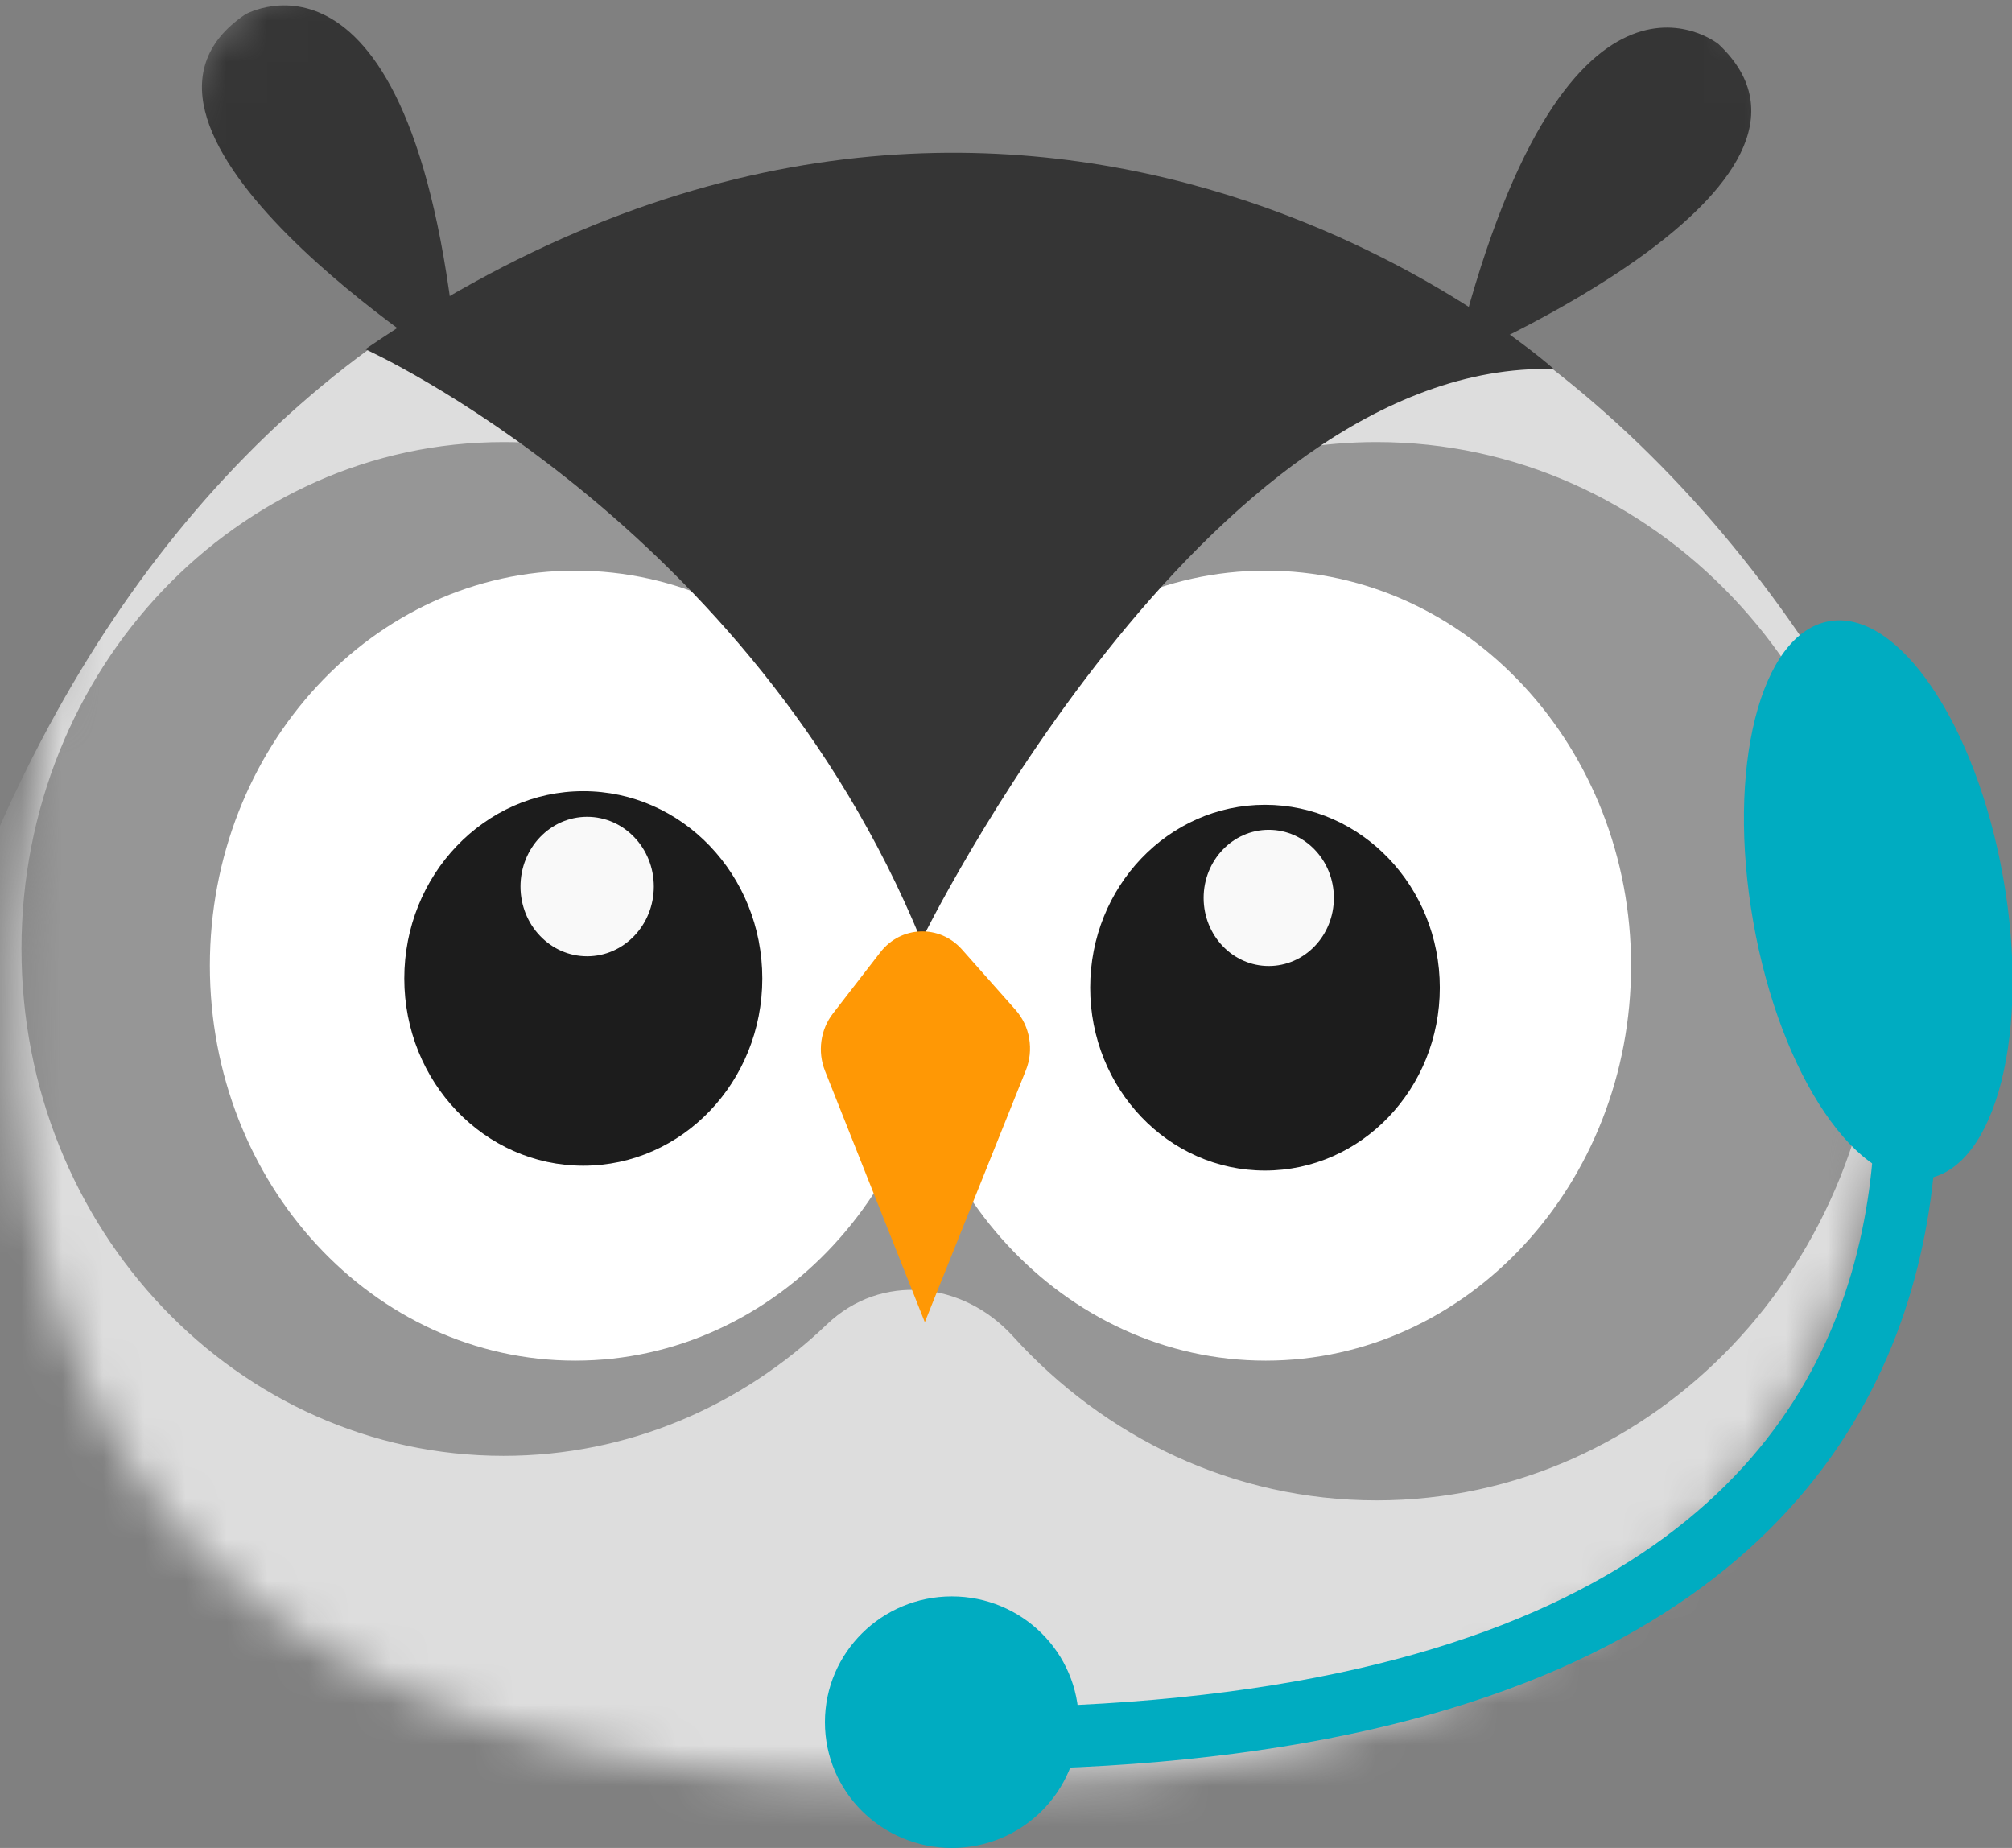
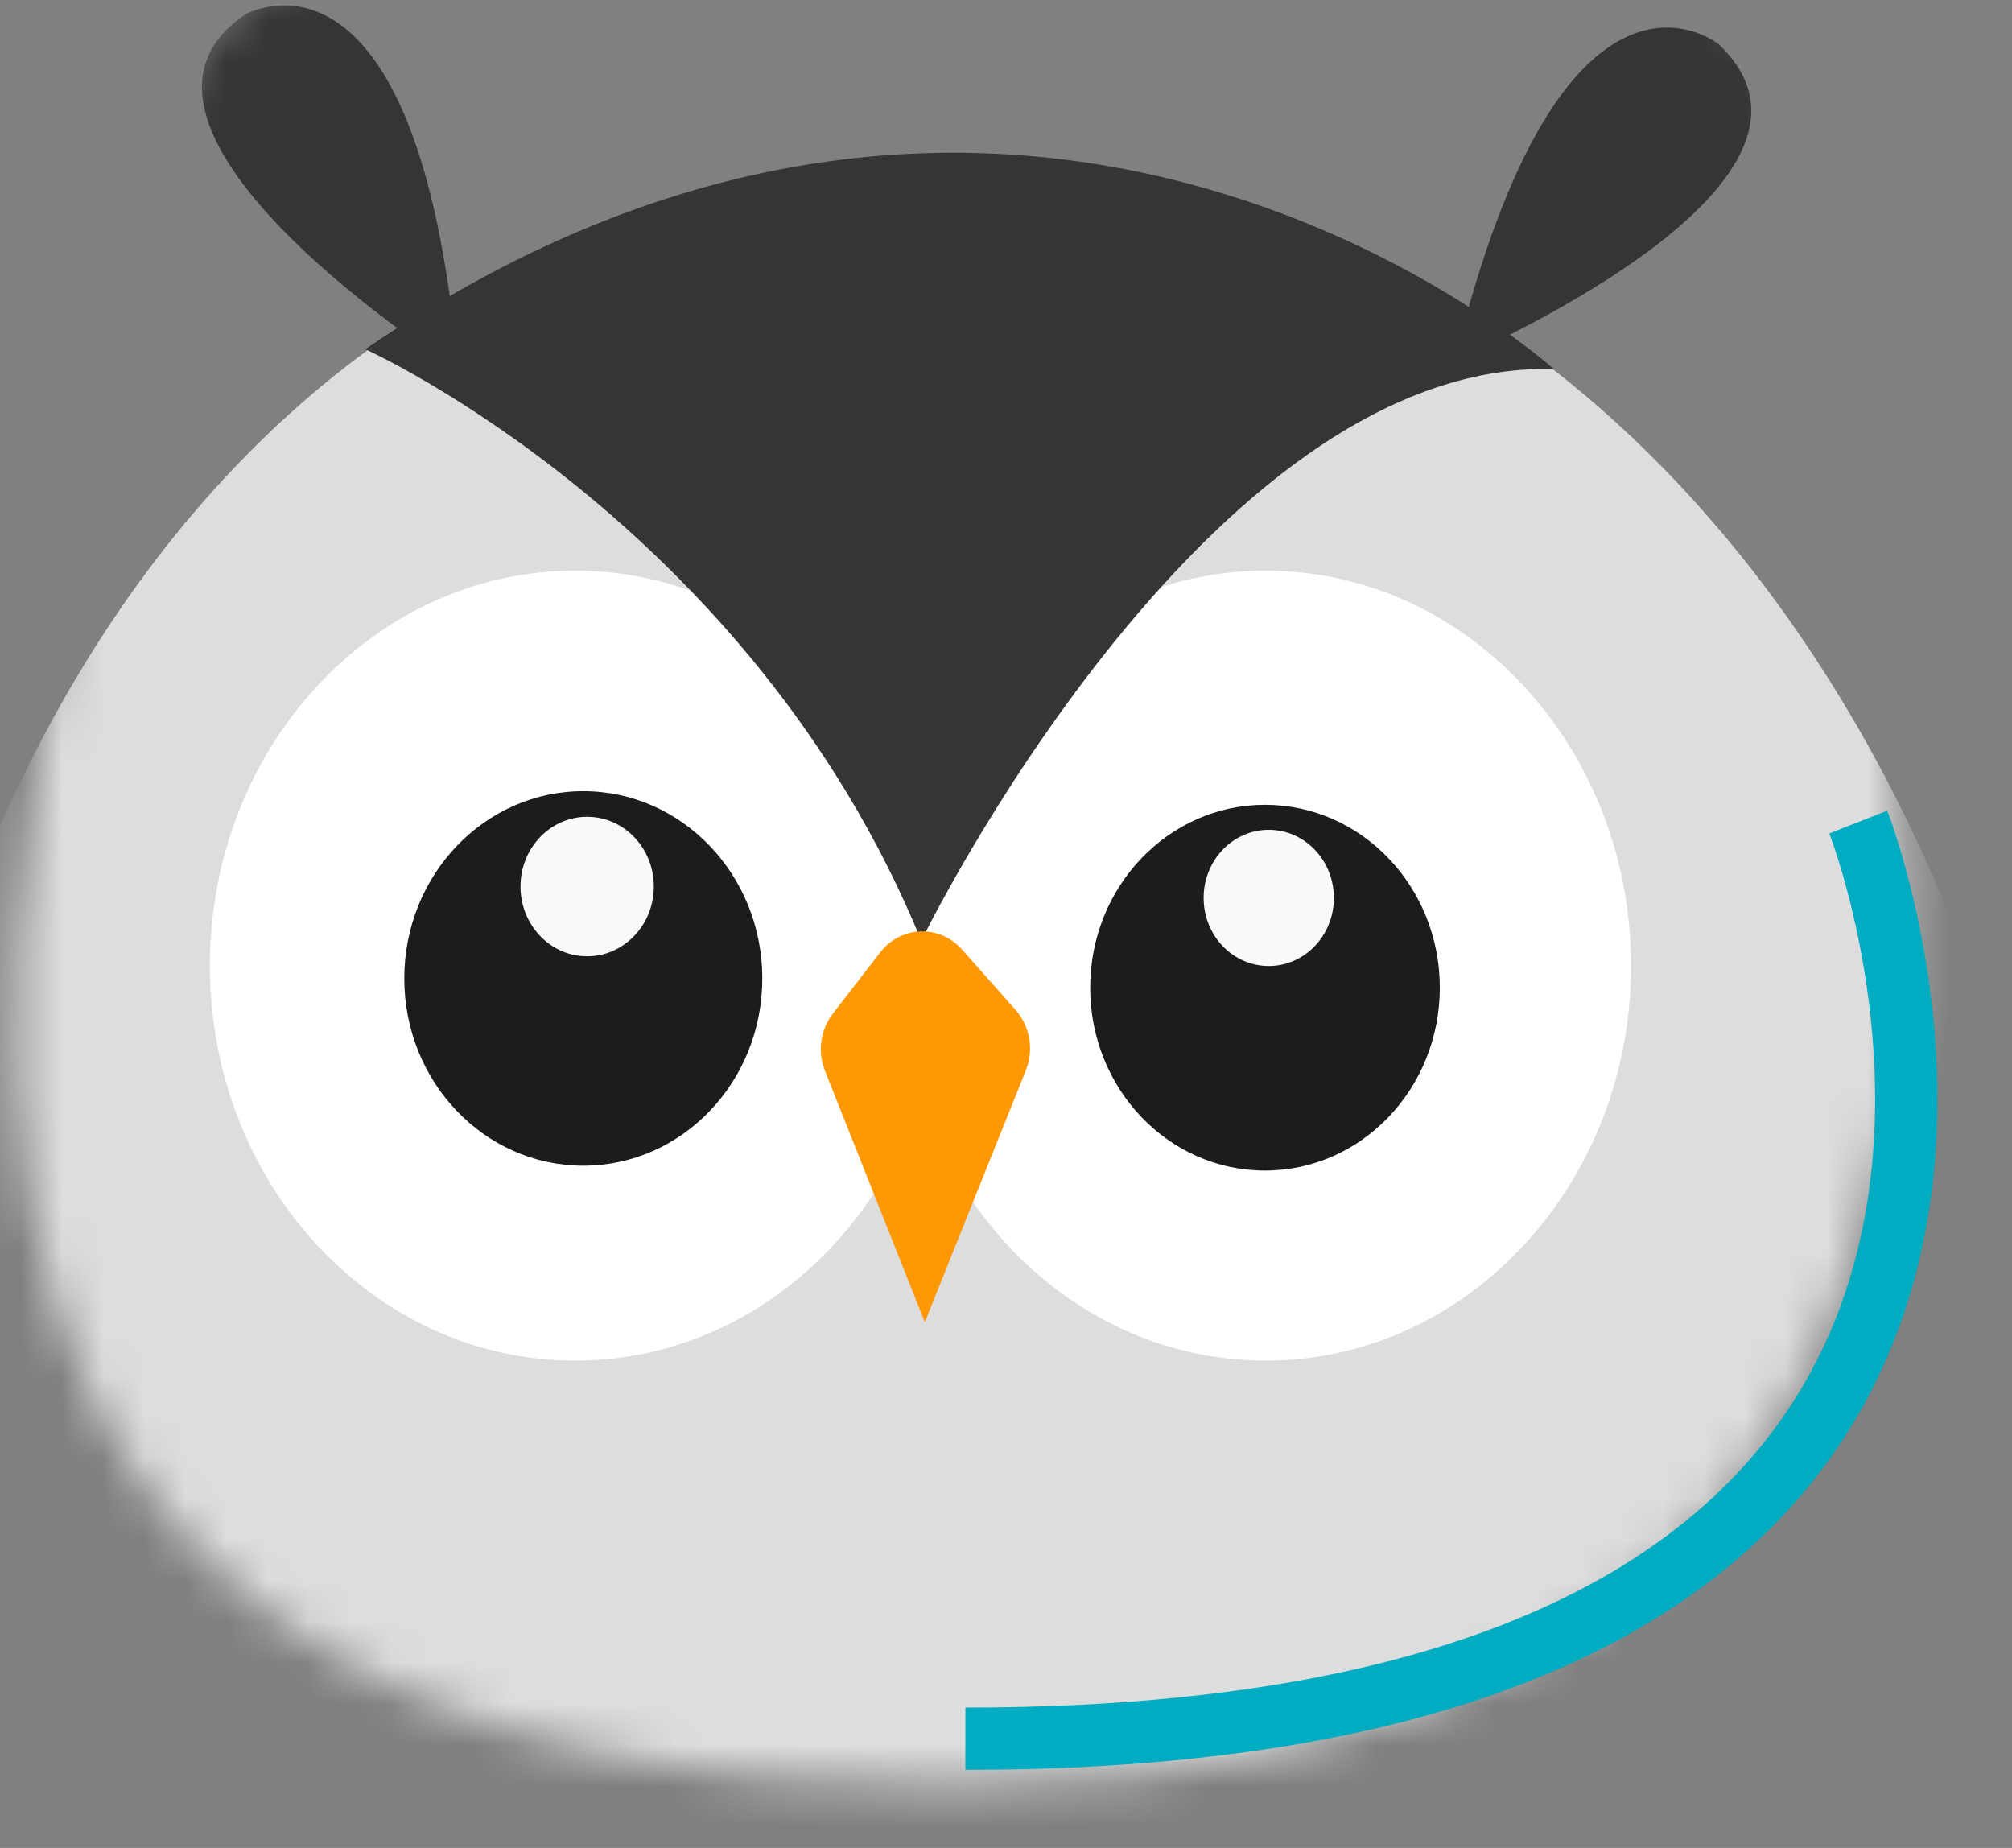
<svg xmlns="http://www.w3.org/2000/svg" xmlns:xlink="http://www.w3.org/1999/xlink" width="49" height="45" viewBox="0 0 49 45">
  <rect x="0" y="0" width="49" height="45" fill="#808080" stroke="none" />
  <defs>
    <path id="contact_gugu-a" d="M23.182,47.469 C35.25,47.469 48.366,42.785 46.127,21.438 C43.888,0.09 43.888,1.531 23.182,1.531 C2.476,1.531 3.934,2.489 0.853,23.231 C-2.227,43.973 11.114,47.469 23.182,47.469 Z" />
  </defs>
  <g fill="none" fill-rule="evenodd" transform="translate(0 -4)">
    <mask id="contact_gugu-b" fill="#fff">
      <use xlink:href="#contact_gugu-a" />
    </mask>
    <g mask="url(#contact_gugu-b)">
      <g transform="translate(-7.727 3.913)">
        <path fill="#DDD" d="M54.57,35.674 C54.57,53.971 41.967,63.547 26.928,63.547 C11.89,63.547 0.111,53.971 0.111,35.674 C0.111,17.377 8.979,0.403 27.24,0.403 C44.05,0.403 54.57,17.377 54.57,35.674" transform="translate(3.864 3.687)" />
-         <path fill="#969696" d="M41.252,10.852 C39.918,10.852 38.635,11.076 37.433,11.49 C32.948,13.036 28.047,12.94 23.55,11.432 C22.428,11.055 21.231,10.852 19.989,10.852 C13.505,10.852 8.25,16.378 8.25,23.195 C8.25,30.013 13.505,35.539 19.989,35.539 C23.024,35.539 25.787,34.325 27.869,32.334 C29.18,31.081 31.176,31.28 32.398,32.629 C34.626,35.089 37.766,36.624 41.252,36.624 C48.02,36.624 53.507,30.854 53.507,23.738 C53.507,16.621 48.02,10.852 41.252,10.852" />
        <path fill="#FFF" d="M30.634,23.602 C30.634,28.914 26.65,33.221 21.736,33.221 C16.822,33.221 12.838,28.914 12.838,23.602 C12.838,18.29 16.822,13.983 21.736,13.983 C26.65,13.983 30.634,18.29 30.634,23.602" />
        <path fill="#FFF" d="M47.45,23.602 C47.45,28.914 43.466,33.221 38.552,33.221 C33.638,33.221 29.654,28.914 29.654,23.602 C29.654,18.29 33.638,13.983 38.552,13.983 C43.466,13.983 47.45,18.29 47.45,23.602" />
        <path fill="#353535" d="M16.624,8.591 C16.624,8.591 25.99,12.807 30.164,22.993 C30.164,22.993 37.071,8.845 45.569,9.074 C45.569,9.074 32.773,-2.449 16.624,8.591" />
        <path fill="#1C1C1C" d="M26.292 23.914C26.292 26.433 24.341 28.474 21.932 28.474 19.525 28.474 17.573 26.433 17.573 23.914 17.573 21.395 19.525 19.353 21.932 19.353 24.341 19.353 26.292 21.395 26.292 23.914M42.792 24.139C42.792 26.598 40.885 28.592 38.534 28.592 36.183 28.592 34.277 26.598 34.277 24.139 34.277 21.679 36.183 19.685 38.534 19.685 40.885 19.685 42.792 21.679 42.792 24.139" />
        <path fill="#F9F9F9" d="M23.65 21.675C23.65 22.613 22.923 23.374 22.026 23.374 21.129 23.374 20.403 22.613 20.403 21.675 20.403 20.737 21.129 19.977 22.026 19.977 22.923 19.977 23.65 20.737 23.65 21.675M40.212 21.952C40.212 22.869 39.502 23.611 38.626 23.611 37.75 23.611 37.04 22.869 37.04 21.952 37.04 21.036 37.75 20.294 38.626 20.294 39.502 20.294 40.212 21.036 40.212 21.952" />
        <path fill="#353535" d="M18.886 9.107C18.886 9.107 9.573 3.23 13.7.438 13.7.438 17.897-1.962 18.886 9.107M43.152 8.869C43.152 8.869 53.234 4.597 49.579 1.161 49.579 1.161 45.794-1.899 43.152 8.869" />
        <path fill="#FF9805" d="M28.012,24.768 L29.164,23.279 C29.669,22.626 30.61,22.594 31.156,23.209 L32.461,24.681 C32.812,25.077 32.91,25.653 32.71,26.152 L30.25,32.284 L27.819,26.165 C27.633,25.697 27.707,25.161 28.012,24.768" />
-         <path fill="#353535" d="M4.429,0.442 C4.429,0.442 -4.16,16.486 3.395,26.872 C3.395,26.872 13.011,15.257 4.429,0.442" transform="translate(53.539 31.76)" />
        <path fill="#353535" d="M4.433,0.495 C4.433,0.495 12.503,16.831 4.62,26.947 C4.62,26.947 -4.619,15.002 4.433,0.495" transform="translate(0 32.31)" />
      </g>
    </g>
    <g fill-rule="nonzero" transform="translate(20.09 18.375)">
-       <ellipse cx="25.653" cy="7.539" fill="#00ACC1" rx="3.091" ry="6.891" transform="rotate(-10 25.653 7.54)" />
-       <ellipse cx="3.091" cy="27.563" fill="#00ACC1" rx="3.091" ry="3.063" />
      <path stroke="#00ACC1" stroke-width="1.516" d="M25.166,5.643 C25.166,5.643 33.937,27.965 3.421,27.965" />
    </g>
  </g>
</svg>